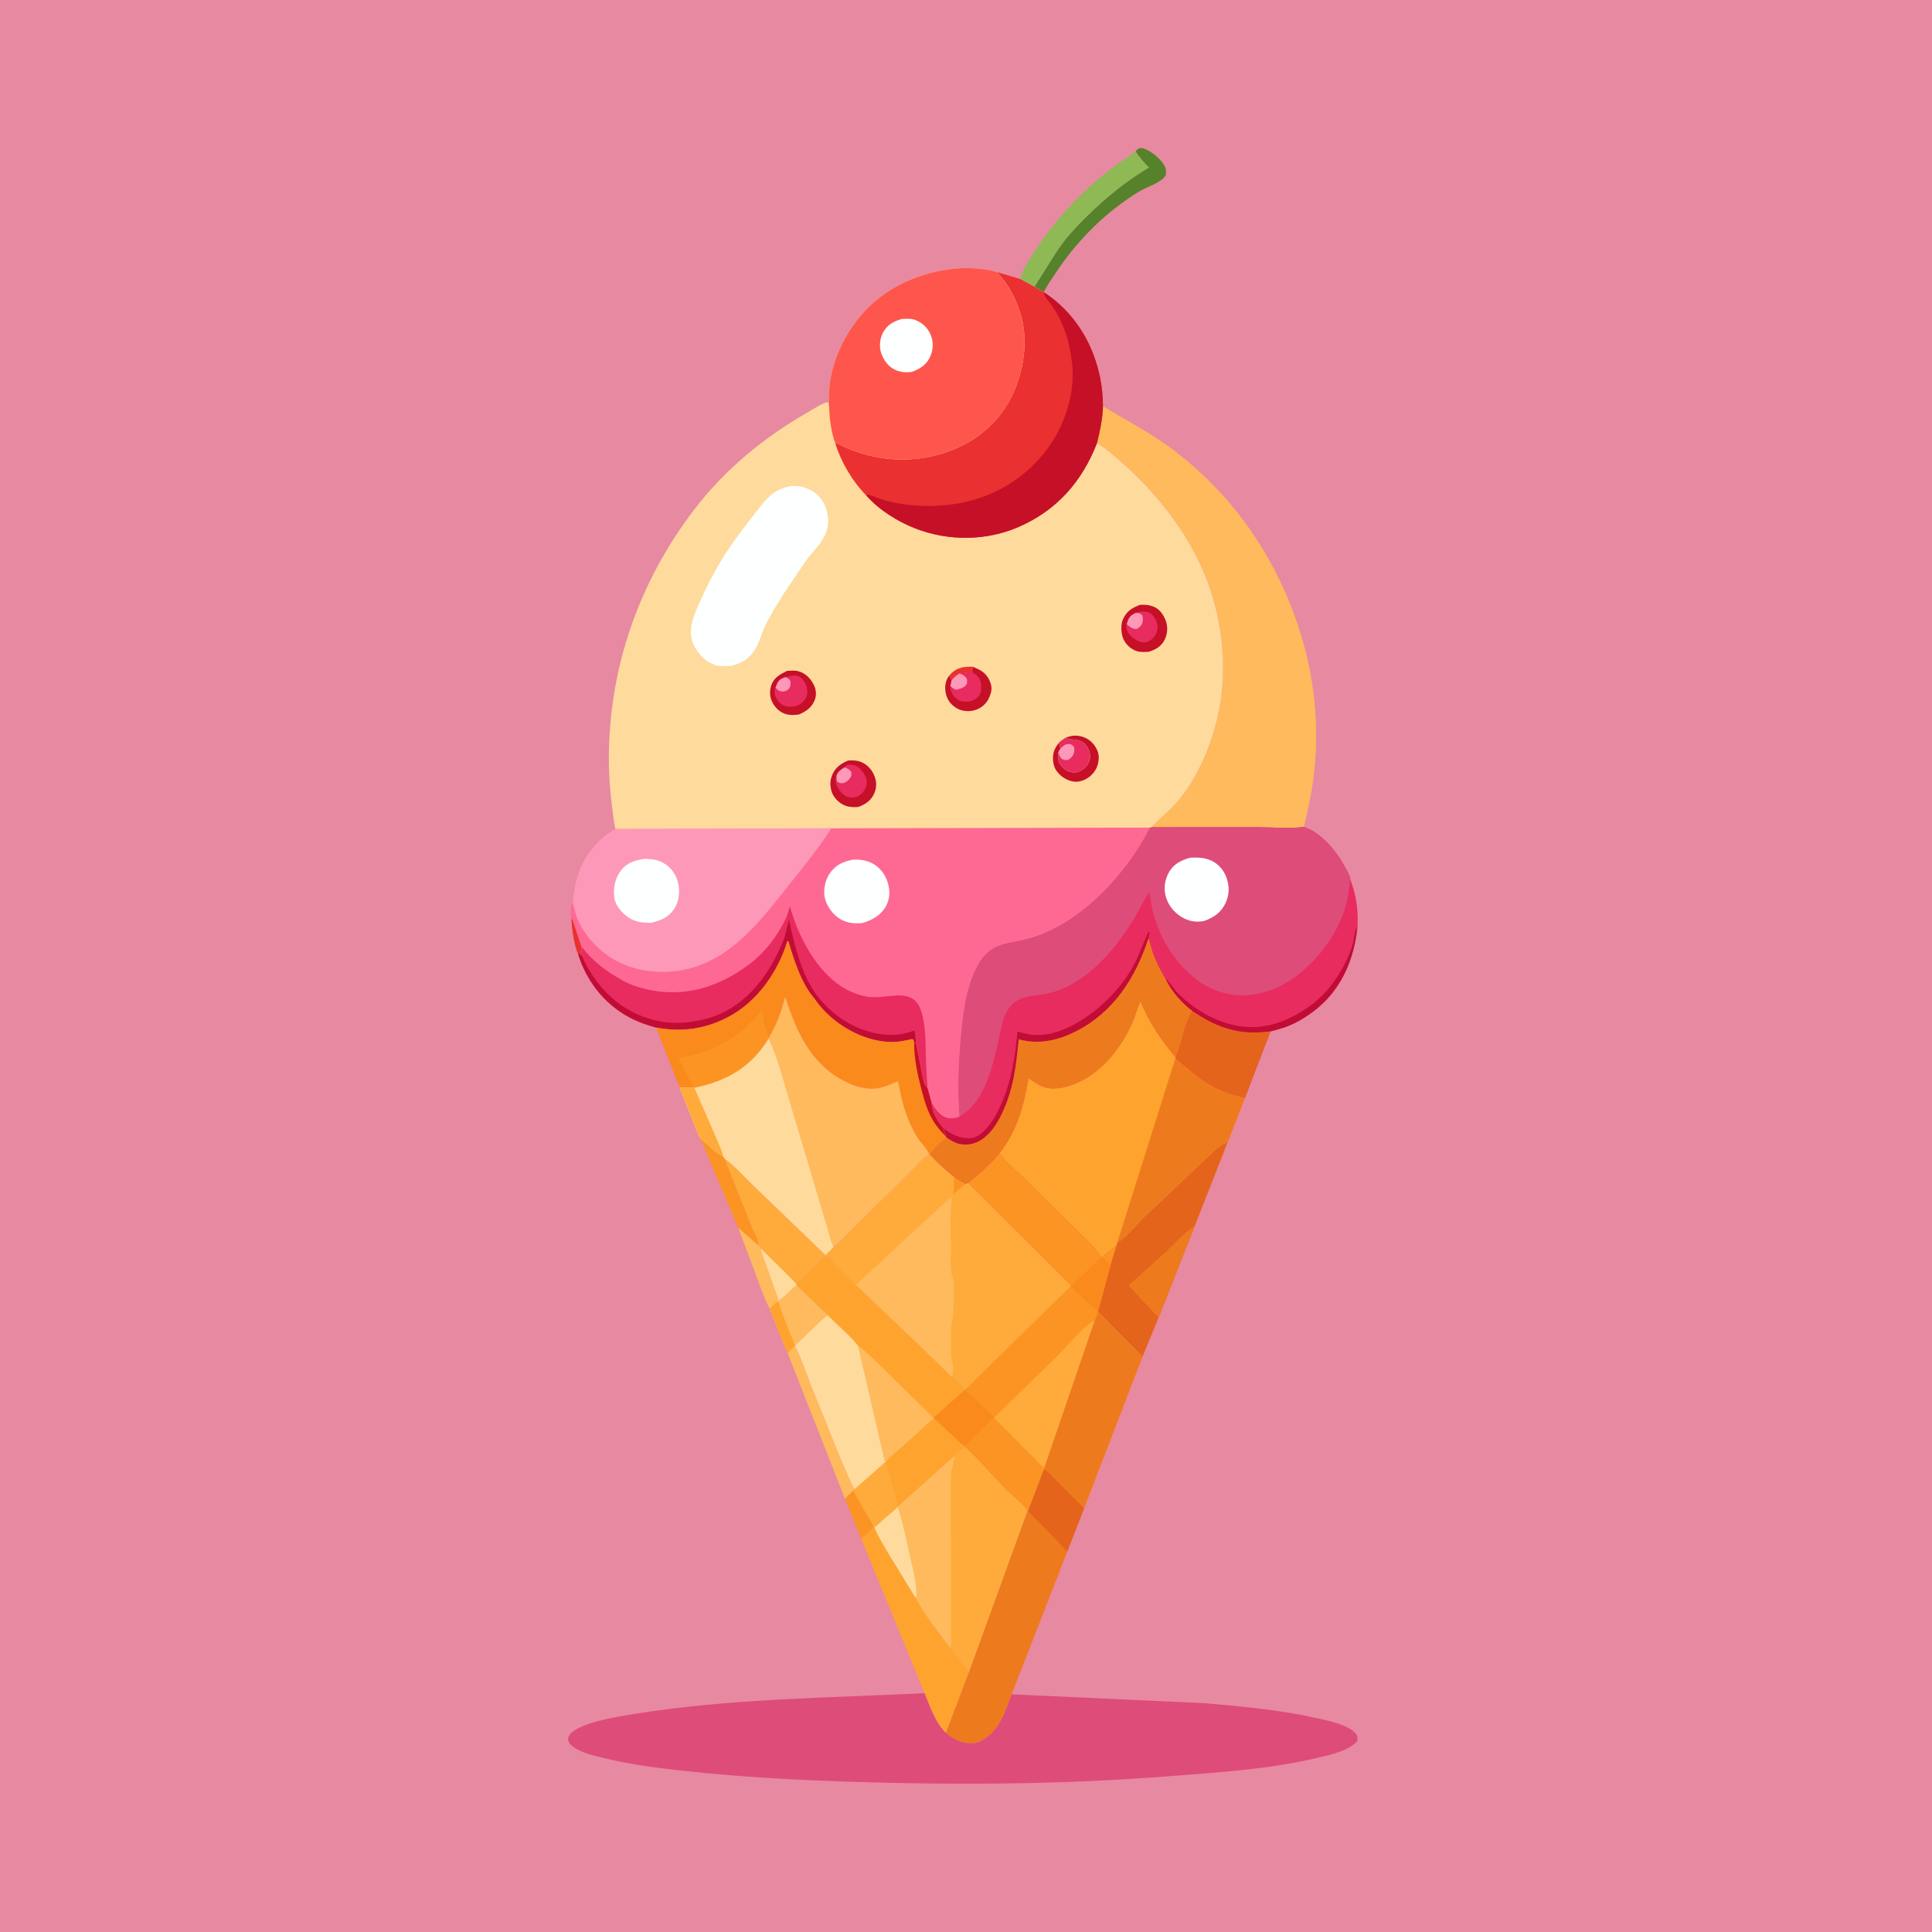
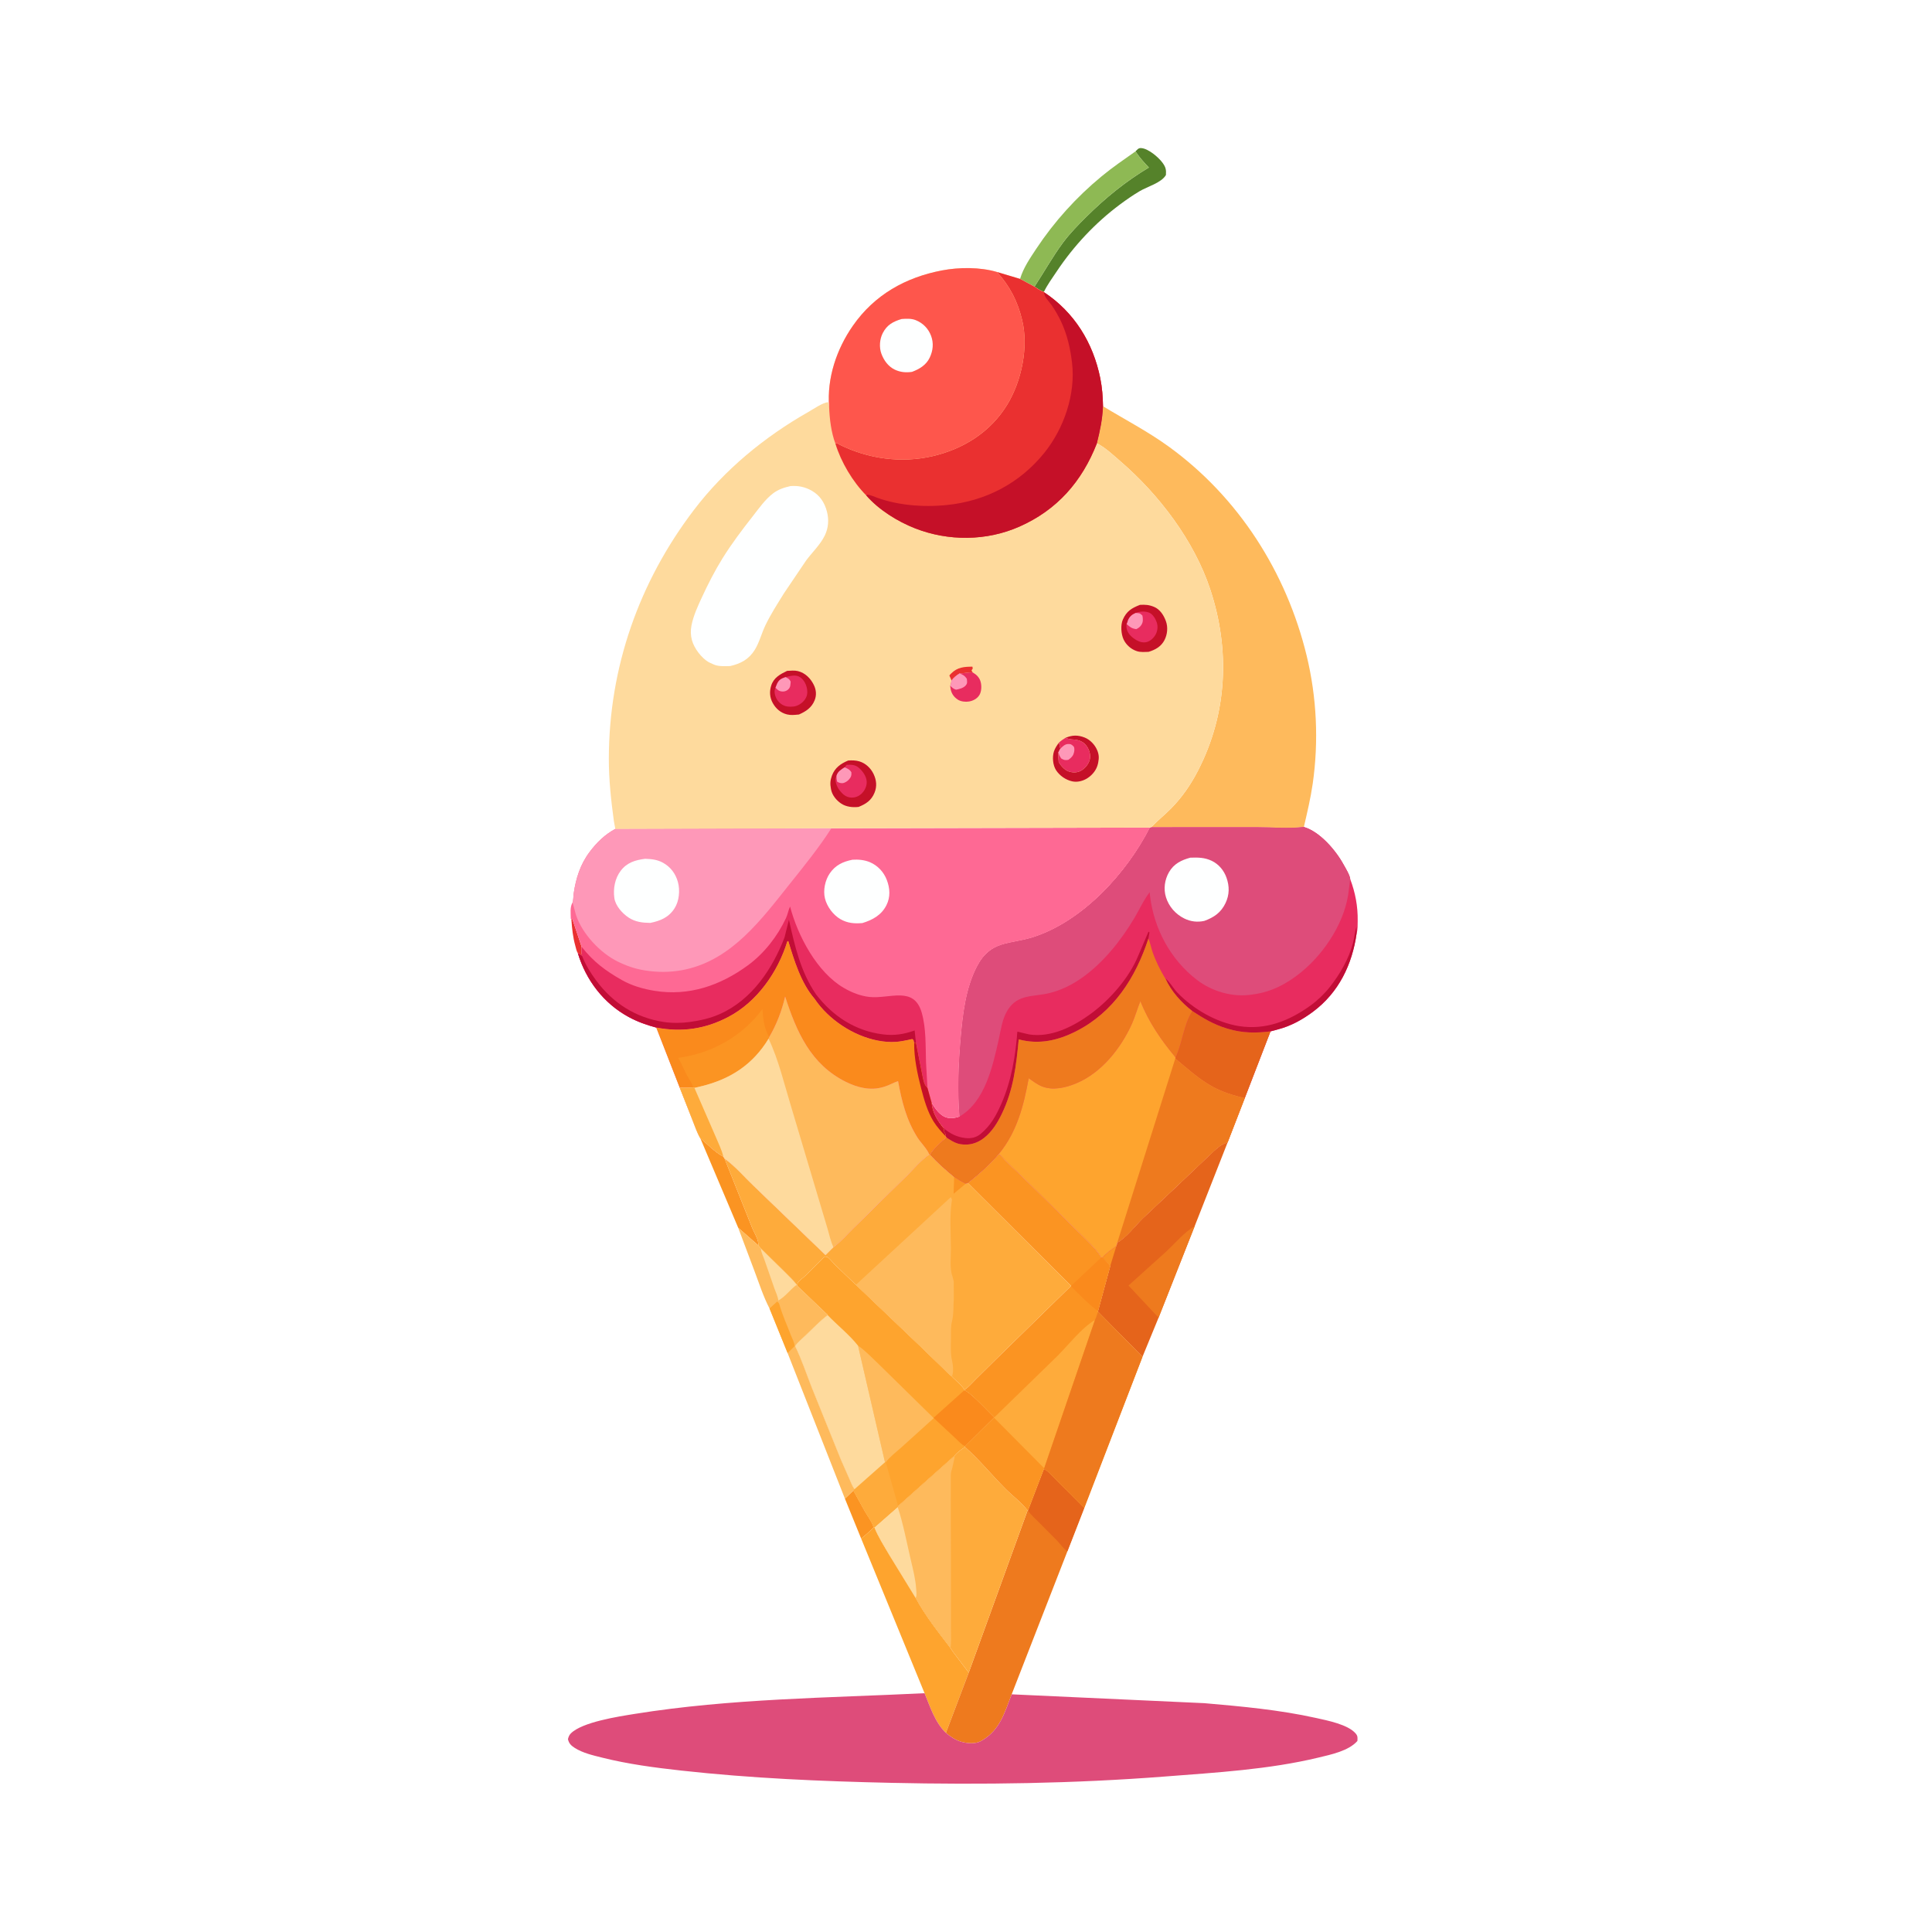
<svg xmlns="http://www.w3.org/2000/svg" version="1.1" style="display: block;" viewBox="0 0 2048 2048" width="1024" height="1024">
-   <path transform="translate(0,0)" fill="rgb(231,137,161)" d="M -0 -0 L 2048 0 L 2048 2048 L -0 2048 L -0 -0 z" />
  <path transform="translate(0,0)" fill="rgb(234,48,48)" d="M 605.704 974.793 L 606.666 974 L 616.547 1003.67 C 616.365 1007.1 616.306 1009.99 617.057 1013.36 C 615.562 1012.04 614.353 1011.18 612.531 1010.37 C 611.184 1008.47 610.516 1004.96 609.873 1002.66 C 607.32 993.541 606.327 984.208 605.704 974.793 z" />
  <path transform="translate(0,0)" fill="rgb(251,148,34)" d="M 904.616 1579.93 L 916.462 1601.45 C 919.726 1607.1 924.146 1612.77 926.125 1619.01 C 922.079 1623.45 917.498 1627.17 912.887 1631 L 895.65 1588.66 L 904.616 1579.93 z" />
  <path transform="translate(0,0)" fill="rgb(251,148,34)" d="M 742.273 1206.4 C 749.806 1212.74 758.043 1221.54 766.766 1226.03 L 768.087 1228.19 L 797.184 1301.23 C 799.251 1306.48 804.673 1314.58 803.786 1320.11 L 782.503 1301.44 L 742.273 1206.4 z" />
  <path transform="translate(0,0)" fill="rgb(85,130,42)" d="M 1203.7 160.443 C 1205.68 158.55 1206.64 156.793 1209.65 156.974 C 1217.3 157.436 1228.08 166.745 1232.29 172.478 C 1235.68 177.091 1236.34 179.777 1235.94 185.5 C 1231.24 193.778 1216.27 197.795 1208.18 202.598 C 1200.98 206.875 1194.02 211.695 1187.3 216.689 C 1161.16 236.101 1138.17 260.693 1120.14 287.744 C 1115.5 294.707 1110.28 301.766 1106.64 309.305 C 1103.22 308.62 1099.56 305.703 1096.59 303.879 C 1106.77 288.449 1115.61 272.386 1126.63 257.477 C 1134.18 247.268 1143 238.313 1151.99 229.396 C 1171.84 209.715 1193.79 191.913 1217.81 177.587 C 1212.97 172.46 1208.26 167.394 1204.38 161.485 L 1203.7 160.443 z" />
  <path transform="translate(0,0)" fill="rgb(142,185,84)" d="M 1081.33 295.635 C 1084.68 284.169 1091.97 273.546 1098.5 263.691 C 1117.7 234.71 1141.05 208.943 1167.88 186.8 C 1179.3 177.38 1191.62 168.971 1203.7 160.443 L 1204.38 161.485 C 1208.26 167.394 1212.97 172.46 1217.81 177.587 C 1193.79 191.913 1171.84 209.715 1151.99 229.396 C 1143 238.313 1134.18 247.268 1126.63 257.477 C 1115.61 272.386 1106.77 288.449 1096.59 303.879 L 1081.33 295.635 z" />
  <path transform="translate(0,0)" fill="rgb(254,186,92)" d="M 782.503 1301.44 L 803.786 1320.11 L 806.618 1323.43 L 832.338 1348.71 C 836.371 1352.92 841.19 1357.2 844.63 1361.87 L 845.064 1362.95 L 875.701 1392.26 C 876.277 1392.85 877.321 1393.26 877.382 1394.08 C 868.973 1400.48 861.422 1408.42 853.796 1415.74 C 850.313 1419.09 845.416 1422.9 842.885 1426.96 C 849.72 1440.86 854.808 1456.33 860.498 1470.79 L 891.528 1547.59 L 900.381 1567.67 C 901.991 1571.25 903.434 1575.52 905.844 1578.62 L 904.616 1579.93 L 895.65 1588.66 L 834.888 1434.27 L 815.74 1387.07 C 809.164 1374.46 804.708 1360.46 799.7 1347.16 L 782.503 1301.44 z" />
  <path transform="translate(0,0)" fill="rgb(254,164,46)" d="M 823.837 1379.64 C 824.903 1380.63 825.713 1381.02 826.107 1382.46 C 829.17 1393.61 834.267 1404.61 838.394 1415.43 C 839.766 1419.03 842.23 1423.17 842.334 1427.01 L 834.888 1434.27 L 815.74 1387.07 L 823.837 1379.64 z" />
  <path transform="translate(0,0)" fill="rgb(254,218,157)" d="M 806.618 1323.43 L 832.338 1348.71 C 836.371 1352.92 841.19 1357.2 844.63 1361.87 C 837.631 1366.89 832.633 1374.48 825.054 1378.6 C 824.723 1374.76 822.139 1369.29 820.844 1365.62 L 810.437 1335.74 C 809.084 1331.74 806.805 1327.67 806.618 1323.43 z" />
  <path transform="translate(0,0)" fill="rgb(254,164,46)" d="M 926.125 1619.01 L 926.917 1619.01 C 930.958 1629.17 937.19 1638.83 942.711 1648.26 L 970.604 1693.71 C 980.53 1712.43 994.751 1730.14 1007.57 1747.01 L 1010.18 1750.97 L 1026.91 1773.05 L 1002.69 1836.96 C 991.099 1825.65 986.098 1809.51 980.072 1794.87 L 912.887 1631 C 917.498 1627.17 922.079 1623.45 926.125 1619.01 z" />
  <path transform="translate(0,0)" fill="rgb(229,100,27)" d="M 1184.4 1317.12 C 1193.88 1311.99 1203.41 1299.35 1211.26 1291.59 L 1246.33 1258.58 L 1282.2 1224.47 C 1287.59 1219.58 1293.98 1212.44 1301.29 1211.1 L 1266.4 1299.83 L 1228.14 1396.78 L 1211.08 1438.29 L 1163.93 1390.53 L 1163.93 1389.8 L 1176.98 1341.76 L 1168.79 1332.98 C 1172.34 1328.36 1178.76 1324.28 1183.43 1320.76 L 1184.4 1317.12 z" />
  <path transform="translate(0,0)" fill="rgb(251,148,34)" d="M 1168.79 1332.98 C 1172.34 1328.36 1178.76 1324.28 1183.43 1320.76 L 1176.98 1341.76 L 1168.79 1332.98 z" />
  <path transform="translate(0,0)" fill="rgb(238,122,30)" d="M 1228.14 1396.78 L 1196.26 1362.72 L 1236.75 1326.23 C 1245.65 1317.82 1255.84 1305.75 1266.4 1299.83 L 1228.14 1396.78 z" />
  <path transform="translate(0,0)" fill="rgb(238,122,30)" d="M 1106.6 1557.3 C 1111.47 1559.45 1115.76 1564.91 1119.53 1568.63 L 1149.34 1598.53 L 1131.52 1644.35 L 1072.42 1796.05 C 1064.99 1815.35 1059.99 1833.94 1041 1844.94 L 1039.95 1845.57 C 1033.95 1849 1025.04 1848.14 1018.67 1846.25 C 1012.62 1844.46 1007.52 1840.88 1002.69 1836.96 L 1026.91 1773.05 L 1089.28 1601.14 L 1089.76 1601.27 L 1106.6 1557.3 z" />
  <path transform="translate(0,0)" fill="rgb(229,100,27)" d="M 1106.6 1557.3 C 1111.47 1559.45 1115.76 1564.91 1119.53 1568.63 L 1149.34 1598.53 L 1131.52 1644.35 C 1127.46 1642.06 1123.86 1636.53 1120.52 1633.12 L 1101.01 1613.48 C 1097.22 1609.67 1092.6 1605.82 1089.76 1601.27 L 1106.6 1557.3 z" />
  <path transform="translate(0,0)" fill="rgb(254,171,59)" d="M 1022.97 1533.95 C 1038.31 1547.52 1051.39 1563.67 1065.83 1578.18 C 1073.14 1585.54 1083.13 1592.86 1089.28 1601.14 L 1026.91 1773.05 L 1010.18 1750.97 L 1007.57 1747.01 C 994.751 1730.14 980.53 1712.43 970.604 1693.71 L 942.711 1648.26 C 937.19 1638.83 930.958 1629.17 926.917 1619.01 L 951.563 1597.38 L 952.049 1596.47 L 1011.8 1543.16 C 1014.64 1539.57 1019.09 1536.37 1022.97 1533.95 z" />
  <path transform="translate(0,0)" fill="rgb(254,186,92)" d="M 1011.8 1543.16 L 1011.86 1545.37 C 1010.65 1549.88 1010.06 1554.59 1008.62 1558.99 C 1007.6 1562.1 1007.95 1566.1 1007.9 1569.36 L 1007.87 1593.63 L 1008.1 1698.9 L 1008.12 1729.28 C 1008.12 1735.13 1008.52 1741.24 1007.57 1747.01 C 994.751 1730.14 980.53 1712.43 970.604 1693.71 L 942.711 1648.26 C 937.19 1638.83 930.958 1629.17 926.917 1619.01 L 951.563 1597.38 L 952.049 1596.47 L 1011.8 1543.16 z" />
  <path transform="translate(0,0)" fill="rgb(254,218,157)" d="M 951.563 1597.38 C 957.554 1615.53 961.127 1635.02 965.5 1653.65 C 967.901 1663.88 970.446 1673.76 971.177 1684.31 C 971.349 1686.78 971.92 1690.74 971 1693.01 L 970.604 1693.71 L 942.711 1648.26 C 937.19 1638.83 930.958 1629.17 926.917 1619.01 L 951.563 1597.38 z" />
  <path transform="translate(0,0)" fill="rgb(254,164,46)" d="M 874.186 1332.09 C 875.106 1332.23 876.107 1332.12 876.946 1332.53 C 879.103 1333.56 883.102 1338.73 885.092 1340.7 L 907.299 1361.95 L 974.657 1426.23 L 998.923 1449.7 C 1002.09 1452.69 1005.46 1456.59 1008.99 1459.08 L 1010.33 1460.49 C 1014.13 1464.27 1019.71 1468.74 1022.41 1473.27 L 1022.07 1473.83 C 1028.35 1475.41 1047.74 1496.72 1053.82 1502.45 L 1022.97 1533.05 L 1022.97 1533.95 C 1019.09 1536.37 1014.64 1539.57 1011.8 1543.16 L 952.049 1596.47 L 951.563 1597.38 L 926.917 1619.01 L 926.125 1619.01 C 924.146 1612.77 919.726 1607.1 916.462 1601.45 L 904.616 1579.93 L 905.844 1578.62 C 903.434 1575.52 901.991 1571.25 900.381 1567.67 L 891.528 1547.59 L 860.498 1470.79 C 854.808 1456.33 849.72 1440.86 842.885 1426.96 C 845.416 1422.9 850.313 1419.09 853.796 1415.74 C 861.422 1408.42 868.973 1400.48 877.382 1394.08 C 877.321 1393.26 876.277 1392.85 875.701 1392.26 L 845.064 1362.95 C 845.213 1362.28 845.433 1360.24 845.748 1359.76 C 847.316 1357.34 851.456 1354.48 853.658 1352.37 L 874.186 1332.09 z" />
  <path transform="translate(0,0)" fill="rgb(254,171,59)" d="M 938.135 1550.05 L 938.958 1550.05 L 952.049 1596.47 L 951.563 1597.38 L 926.917 1619.01 L 926.125 1619.01 C 924.146 1612.77 919.726 1607.1 916.462 1601.45 L 904.616 1579.93 L 905.844 1578.62 L 938.135 1550.05 z" />
  <path transform="translate(0,0)" fill="rgb(250,138,28)" d="M 1022.07 1473.83 C 1028.35 1475.41 1047.74 1496.72 1053.82 1502.45 L 1022.97 1533.05 C 1019.04 1531.24 1015.33 1526.89 1012.08 1523.92 L 989.575 1502.99 L 1022.07 1473.83 z" />
  <path transform="translate(0,0)" fill="rgb(254,186,92)" d="M 909.541 1426.46 C 917.895 1432.18 925.13 1440.11 932.504 1447.05 L 989.812 1503.31 L 955.276 1534.49 C 950.147 1539.15 943.027 1544.45 938.958 1550.05 L 938.135 1550.05 L 909.541 1426.46 z" />
  <path transform="translate(0,0)" fill="rgb(254,218,157)" d="M 842.885 1426.96 C 845.416 1422.9 850.313 1419.09 853.796 1415.74 C 861.422 1408.42 868.973 1400.48 877.382 1394.08 C 887.653 1404.83 900.463 1414.92 909.541 1426.46 L 938.135 1550.05 L 905.844 1578.62 C 903.434 1575.52 901.991 1571.25 900.381 1567.67 L 891.528 1547.59 L 860.498 1470.79 C 854.808 1456.33 849.72 1440.86 842.885 1426.96 z" />
  <path transform="translate(0,0)" fill="rgb(251,148,34)" d="M 1025.93 1254 C 1037.82 1244.58 1049.32 1234.45 1059.13 1222.82 C 1067.77 1232.95 1078.25 1242.08 1087.79 1251.39 L 1142.48 1305.26 C 1150.41 1313.28 1161.91 1323.31 1167.42 1332.95 L 1168.79 1332.98 L 1176.98 1341.76 L 1163.93 1389.8 L 1163.93 1390.53 L 1211.08 1438.29 L 1149.34 1598.53 L 1119.53 1568.63 C 1115.76 1564.91 1111.47 1559.45 1106.6 1557.3 L 1089.76 1601.27 L 1089.28 1601.14 C 1083.13 1592.86 1073.14 1585.54 1065.83 1578.18 C 1051.39 1563.67 1038.31 1547.52 1022.97 1533.95 L 1022.97 1533.05 L 1053.82 1502.45 C 1047.74 1496.72 1028.35 1475.41 1022.07 1473.83 L 1022.41 1473.27 C 1026.82 1470.31 1030.58 1465.81 1034.38 1462.06 L 1055.4 1441.28 L 1135.39 1363.09 L 1025.93 1254 z" />
  <path transform="translate(0,0)" fill="rgb(250,138,28)" d="M 1167.42 1332.95 L 1168.79 1332.98 L 1176.98 1341.76 L 1163.93 1389.8 C 1153.53 1382.39 1144.28 1372.21 1135.12 1363.32 L 1167.42 1332.95 z" />
  <path transform="translate(0,0)" fill="rgb(254,171,59)" d="M 1160.73 1399.11 L 1106.88 1556.41 L 1053.69 1502.8 L 1121 1437.3 C 1133.34 1424.86 1145.89 1408.33 1160.73 1399.11 z" />
  <path transform="translate(0,0)" fill="rgb(238,122,30)" d="M 1163.93 1390.53 L 1211.08 1438.29 L 1149.34 1598.53 L 1119.53 1568.63 C 1115.76 1564.91 1111.47 1559.45 1106.6 1557.3 L 1106.88 1556.41 L 1160.73 1399.11 C 1162.08 1396.68 1162.95 1393.18 1163.93 1390.53 z" />
  <path transform="translate(0,0)" fill="rgb(254,171,59)" d="M 883.412 1322.15 C 891.095 1316.46 898.226 1308.05 905.201 1301.34 L 961.25 1246.26 C 968.704 1238.86 976.456 1229.65 984.989 1223.64 L 985.878 1223.8 C 993.731 1232.52 1002.42 1240.12 1011.44 1247.6 C 1015.49 1250.12 1019.45 1252.75 1023.82 1254.68 L 1025.93 1254 L 1135.39 1363.09 L 1055.4 1441.28 L 1034.38 1462.06 C 1030.58 1465.81 1026.82 1470.31 1022.41 1473.27 C 1019.71 1468.74 1014.13 1464.27 1010.33 1460.49 L 1008.99 1459.08 C 1005.46 1456.59 1002.09 1452.69 998.923 1449.7 L 974.657 1426.23 L 907.299 1361.95 L 885.092 1340.7 C 883.102 1338.73 879.103 1333.56 876.946 1332.53 C 876.107 1332.12 875.106 1332.23 874.186 1332.09 L 853.658 1352.37 C 851.456 1354.48 847.316 1357.34 845.748 1359.76 C 845.433 1360.24 845.213 1362.28 845.064 1362.95 L 844.63 1361.87 C 841.19 1357.2 836.371 1352.92 832.338 1348.71 L 806.618 1323.43 L 803.786 1320.11 C 804.673 1314.58 799.251 1306.48 797.184 1301.23 L 768.087 1228.19 C 779.245 1236.11 788.874 1247.53 798.811 1257 L 875.086 1330.41 L 883.412 1322.15 z" />
  <path transform="translate(0,0)" fill="rgb(251,148,34)" d="M 1011.44 1247.6 C 1015.49 1250.12 1019.45 1252.75 1023.82 1254.68 L 1010.86 1265.45 L 1011.44 1247.6 z" />
  <path transform="translate(0,0)" fill="rgb(254,186,92)" d="M 1007.91 1268.99 C 1008.82 1270.78 1009.26 1270.94 1008.94 1272.99 C 1006.43 1289.21 1007.97 1307.29 1008.02 1323.74 C 1008.05 1332.46 1006.53 1344.91 1009.65 1353 L 1010.99 1358.25 L 1011.08 1376.35 C 1010.48 1384.56 1011.13 1392.99 1009.09 1401 C 1007.71 1406.41 1008.12 1412.33 1008.06 1417.89 C 1007.98 1426.21 1007.4 1434.86 1009.33 1442.95 C 1010.28 1446.93 1011.03 1455.6 1008.99 1459.08 C 1005.46 1456.59 1002.09 1452.69 998.923 1449.7 L 974.657 1426.23 L 907.299 1361.95 L 1007.91 1268.99 z" />
  <path transform="translate(0,0)" fill="rgb(254,186,92)" d="M 1169.22 430.624 C 1192.64 444.895 1216.6 457.233 1238.9 473.389 C 1312.85 526.992 1363.63 606.544 1385.1 695 C 1395.81 739.164 1397.99 785.699 1391.55 830.68 C 1389.33 846.143 1385.66 861.442 1382.15 876.651 C 1366.3 878.576 1348.24 876.897 1332.14 876.915 L 1220.23 876.964 C 1226.94 869.938 1234.67 863.821 1241.5 856.875 C 1253.19 844.995 1262.42 831.507 1270.03 816.708 C 1301.05 756.374 1304.08 689.026 1282.97 625 C 1265.88 573.169 1228.54 524.166 1187.45 488.799 C 1179.72 482.146 1171.91 474.601 1162.74 469.96 C 1166.06 456.652 1168.7 444.434 1169.22 430.624 z" />
  <path transform="translate(0,0)" fill="rgb(222,76,122)" d="M 1072.42 1796.05 L 1276.82 1805.44 C 1316.35 1808.88 1356.27 1812.5 1395.07 1821.12 C 1406.98 1823.77 1428.86 1828.01 1437.01 1837.5 C 1439.44 1840.32 1439.07 1842.08 1438.9 1845.5 C 1429.64 1856.06 1410.92 1859.9 1397.64 1863.1 C 1344.93 1875.8 1288.96 1878.97 1235 1883.17 C 1138.46 1890.67 1041.4 1892.01 944.622 1889.88 C 870.243 1888.25 796.333 1885.07 722.343 1876.9 C 694.155 1873.78 666.096 1870.1 638.541 1863.22 C 628.739 1860.77 617.72 1858.3 609.125 1852.77 C 605.384 1850.36 602.969 1848.01 602.051 1843.5 C 602.686 1841.16 603.267 1839.38 605.029 1837.58 C 616.93 1825.41 655.847 1819.53 673 1816.78 C 774.87 1800.44 877.367 1799.91 980.072 1794.87 C 986.098 1809.51 991.099 1825.65 1002.69 1836.96 C 1007.52 1840.88 1012.62 1844.46 1018.67 1846.25 C 1025.04 1848.14 1033.95 1849 1039.95 1845.57 L 1041 1844.94 C 1059.99 1833.94 1064.99 1815.35 1072.42 1796.05 z" />
  <path transform="translate(0,0)" fill="rgb(232,44,95)" d="M 1382.15 876.651 C 1398.91 881.517 1415.72 901.04 1423.97 916 C 1426.06 919.784 1431.03 927.796 1431.3 931.938 C 1436.7 946.218 1439.45 960.779 1439.21 976.09 C 1439.14 980.426 1439.38 985.304 1438.07 989.456 C 1433.41 1022.36 1419.18 1052.03 1392 1072.36 C 1380.79 1080.75 1368.59 1087.52 1355 1091.1 L 1346.82 1093.31 L 1319.5 1164.09 L 1301.29 1211.1 C 1293.98 1212.44 1287.59 1219.58 1282.2 1224.47 L 1246.33 1258.58 L 1211.26 1291.59 C 1203.41 1299.35 1193.88 1311.99 1184.4 1317.12 L 1183.43 1320.76 C 1178.76 1324.28 1172.34 1328.36 1168.79 1332.98 L 1167.42 1332.95 C 1161.91 1323.31 1150.41 1313.28 1142.48 1305.26 L 1087.79 1251.39 C 1078.25 1242.08 1067.77 1232.95 1059.13 1222.82 C 1049.32 1234.45 1037.82 1244.58 1025.93 1254 L 1023.82 1254.68 C 1019.45 1252.75 1015.49 1250.12 1011.44 1247.6 C 1002.42 1240.12 993.731 1232.52 985.878 1223.8 C 988.931 1218.35 998.092 1209.62 1003.13 1205.78 L 1002.51 1204.62 C 1002.44 1203.07 1002.35 1202.4 1001.51 1201.03 L 1000.81 1200 C 1000.97 1198.24 1000.52 1197.28 999.964 1195.63 C 993.683 1188.03 988.031 1178.84 987.528 1168.81 C 991.345 1175.29 996.928 1183.51 1005 1184.97 C 1009.07 1185.71 1013.23 1184.93 1017.07 1183.58 C 1014.93 1156.5 1015.91 1128.63 1018.26 1101.58 C 1020.51 1075.76 1023.53 1047.8 1035.67 1024.5 C 1050.37 996.302 1070.18 1001.6 1095.83 993.254 C 1148.14 976.229 1194.62 925.33 1218.95 877.278 L 1220.23 876.964 L 1332.14 876.915 C 1348.24 876.897 1366.3 878.576 1382.15 876.651 z" />
  <path transform="translate(0,0)" fill="rgb(193,13,54)" d="M 1235.29 1037.12 C 1239.96 1040.61 1243.69 1047.67 1247.9 1052.05 C 1264.77 1069.61 1289.38 1083.96 1313.5 1087.73 C 1341.53 1092.1 1366.47 1082.26 1389 1066.05 C 1396.48 1060.66 1403.88 1053.62 1409.58 1046.38 C 1420.52 1032.49 1429.87 1016.45 1434.34 999.211 C 1435.73 993.852 1436.11 987.614 1437.93 982.5 L 1438.07 989.456 C 1433.41 1022.36 1419.18 1052.03 1392 1072.36 C 1380.79 1080.75 1368.59 1087.52 1355 1091.1 L 1346.82 1093.31 C 1331.12 1095.24 1316.89 1095.18 1301.61 1090.57 L 1300 1090.07 C 1286.77 1086.09 1275.44 1079.4 1263.97 1071.84 C 1251.96 1062.41 1241.7 1051.12 1235.29 1037.12 z" />
  <path transform="translate(0,0)" fill="rgb(193,13,54)" d="M 999.964 1195.63 C 1006.76 1201.55 1014.26 1205.39 1023.3 1206.37 C 1029.32 1207.02 1034.79 1205.91 1039.48 1202.02 C 1050.12 1193.21 1055.89 1182.66 1061.35 1170.29 C 1071.99 1146.2 1076.47 1119.68 1078.44 1093.59 L 1090.83 1096.52 C 1114.06 1100.25 1137.84 1088.15 1156 1074.87 C 1176.51 1059.87 1197.13 1036.49 1206.74 1012.7 L 1217.5 987.51 L 1218.47 988.5 L 1217.34 994.949 C 1203.94 1036.14 1180.61 1072.89 1140.9 1093.09 C 1121.36 1103.03 1101.42 1107.52 1079.88 1101.8 C 1077.2 1129.78 1074.38 1155.09 1061.96 1180.75 C 1057.38 1190.2 1051.71 1199.46 1043.37 1206.07 C 1036.04 1211.88 1027.5 1214.46 1018.19 1212.9 C 1013.38 1212.09 1009.88 1210.1 1005.83 1207.5 L 1004.15 1206.44 L 1003.13 1205.78 L 1002.51 1204.62 C 1002.44 1203.07 1002.35 1202.4 1001.51 1201.03 L 1000.81 1200 C 1000.97 1198.24 1000.52 1197.28 999.964 1195.63 z" />
  <path transform="translate(0,0)" fill="rgb(229,100,27)" d="M 1263.97 1071.84 C 1275.44 1079.4 1286.77 1086.09 1300 1090.07 L 1301.61 1090.57 C 1316.89 1095.18 1331.12 1095.24 1346.82 1093.31 L 1319.5 1164.09 C 1307.47 1161.24 1295.32 1157.52 1284.49 1151.41 C 1270.5 1143.51 1258.14 1132.36 1245.86 1122.07 L 1246.22 1120.99 C 1253.43 1105.68 1254.76 1086.07 1263.97 1071.84 z" />
  <path transform="translate(0,0)" fill="rgb(238,122,30)" d="M 1217.34 994.949 C 1219.34 999.546 1220.11 1004.39 1221.74 1009.1 C 1225.12 1018.86 1229.84 1028.21 1235.11 1037.07 L 1235.29 1037.12 C 1241.7 1051.12 1251.96 1062.41 1263.97 1071.84 C 1254.76 1086.07 1253.43 1105.68 1246.22 1120.99 C 1230.77 1102.53 1217.87 1083.7 1208.81 1061.23 C 1205.61 1069.11 1203.38 1077.43 1199.91 1085.18 C 1188.29 1111.08 1167.65 1137.24 1140.82 1148.38 C 1129.55 1153.06 1115.9 1156.28 1104.16 1151.45 C 1099.26 1149.44 1094.8 1145.92 1090.45 1142.93 C 1085.17 1171.75 1078.18 1199.57 1059.13 1222.82 C 1049.32 1234.45 1037.82 1244.58 1025.93 1254 L 1023.82 1254.68 C 1019.45 1252.75 1015.49 1250.12 1011.44 1247.6 C 1002.42 1240.12 993.731 1232.52 985.878 1223.8 C 988.931 1218.35 998.092 1209.62 1003.13 1205.78 L 1004.15 1206.44 L 1005.83 1207.5 C 1009.88 1210.1 1013.38 1212.09 1018.19 1212.9 C 1027.5 1214.46 1036.04 1211.88 1043.37 1206.07 C 1051.71 1199.46 1057.38 1190.2 1061.96 1180.75 C 1074.38 1155.09 1077.2 1129.78 1079.88 1101.8 C 1101.42 1107.52 1121.36 1103.03 1140.9 1093.09 C 1180.61 1072.89 1203.94 1036.14 1217.34 994.949 z" />
  <path transform="translate(0,0)" fill="rgb(254,164,46)" d="M 1059.13 1222.82 C 1078.18 1199.57 1085.17 1171.75 1090.45 1142.93 C 1094.8 1145.92 1099.26 1149.44 1104.16 1151.45 C 1115.9 1156.28 1129.55 1153.06 1140.82 1148.38 C 1167.65 1137.24 1188.29 1111.08 1199.91 1085.18 C 1203.38 1077.43 1205.61 1069.11 1208.81 1061.23 C 1217.87 1083.7 1230.77 1102.53 1246.22 1120.99 L 1245.86 1122.07 C 1258.14 1132.36 1270.5 1143.51 1284.49 1151.41 C 1295.32 1157.52 1307.47 1161.24 1319.5 1164.09 L 1301.29 1211.1 C 1293.98 1212.44 1287.59 1219.58 1282.2 1224.47 L 1246.33 1258.58 L 1211.26 1291.59 C 1203.41 1299.35 1193.88 1311.99 1184.4 1317.12 L 1183.43 1320.76 C 1178.76 1324.28 1172.34 1328.36 1168.79 1332.98 L 1167.42 1332.95 C 1161.91 1323.31 1150.41 1313.28 1142.48 1305.26 L 1087.79 1251.39 C 1078.25 1242.08 1067.77 1232.95 1059.13 1222.82 z" />
-   <path transform="translate(0,0)" fill="rgb(238,122,30)" d="M 1245.86 1122.07 C 1258.14 1132.36 1270.5 1143.51 1284.49 1151.41 C 1295.32 1157.52 1307.47 1161.24 1319.5 1164.09 L 1301.29 1211.1 C 1293.98 1212.44 1287.59 1219.58 1282.2 1224.47 L 1246.33 1258.58 L 1211.26 1291.59 C 1203.41 1299.35 1193.88 1311.99 1184.4 1317.12 L 1245.86 1122.07 z" />
+   <path transform="translate(0,0)" fill="rgb(238,122,30)" d="M 1245.86 1122.07 C 1258.14 1132.36 1270.5 1143.51 1284.49 1151.41 C 1295.32 1157.52 1307.47 1161.24 1319.5 1164.09 L 1301.29 1211.1 C 1293.98 1212.44 1287.59 1219.58 1282.2 1224.47 L 1211.26 1291.59 C 1203.41 1299.35 1193.88 1311.99 1184.4 1317.12 L 1245.86 1122.07 z" />
  <path transform="translate(0,0)" fill="rgb(222,76,122)" d="M 1382.15 876.651 C 1398.91 881.517 1415.72 901.04 1423.97 916 C 1426.06 919.784 1431.03 927.796 1431.3 931.938 L 1429.85 942.819 C 1426.71 975.911 1404.72 1009.78 1379.42 1030.46 C 1364.07 1043 1347.79 1051.54 1328 1054.17 L 1326.11 1054.45 C 1306.18 1057.18 1284.92 1051 1268.96 1038.84 C 1240.71 1017.3 1222.97 984.043 1219 948.948 L 1218.73 945.793 C 1212.29 954.05 1207.86 964.131 1202.5 973.133 C 1188.32 996.945 1169.76 1020.35 1147 1036.46 C 1136.41 1043.95 1125.37 1049.45 1112.77 1052.62 C 1095.42 1057 1078.88 1053.35 1068.05 1070.91 C 1062.32 1080.2 1061.03 1091.46 1058.69 1101.91 C 1052.32 1130.32 1044.13 1167.97 1017.07 1183.58 C 1014.93 1156.5 1015.91 1128.63 1018.26 1101.58 C 1020.51 1075.76 1023.53 1047.8 1035.67 1024.5 C 1050.37 996.302 1070.18 1001.6 1095.83 993.254 C 1148.14 976.229 1194.62 925.33 1218.95 877.278 L 1220.23 876.964 L 1332.14 876.915 C 1348.24 876.897 1366.3 878.576 1382.15 876.651 z" />
  <path transform="translate(0,0)" fill="rgb(254,255,255)" d="M 1261.81 909.171 C 1269.9 908.877 1277 908.921 1284.52 912.519 C 1291.9 916.049 1297.36 922.613 1300.1 930.274 C 1303.4 939.507 1303.34 948.479 1299.07 957.395 C 1294.26 967.431 1286.83 972.489 1276.66 976.179 C 1269.36 977.798 1262.12 976.974 1255.41 973.649 C 1246.16 969.067 1239.12 961.089 1236.01 951.221 C 1233.2 942.297 1234.58 932.556 1239.21 924.5 C 1244.31 915.621 1252.37 911.693 1261.81 909.171 z" />
  <path transform="translate(0,0)" fill="rgb(254,105,148)" d="M 881.294 878.01 L 1218.95 877.278 C 1194.62 925.33 1148.14 976.229 1095.83 993.254 C 1070.18 1001.6 1050.37 996.302 1035.67 1024.5 C 1023.53 1047.8 1020.51 1075.76 1018.26 1101.58 C 1015.91 1128.63 1014.93 1156.5 1017.07 1183.58 C 1013.23 1184.93 1009.07 1185.71 1005 1184.97 C 996.928 1183.51 991.345 1175.29 987.528 1168.81 C 988.031 1178.84 993.683 1188.03 999.964 1195.63 C 1000.52 1197.28 1000.97 1198.24 1000.81 1200 L 1001.51 1201.03 C 1002.35 1202.4 1002.44 1203.07 1002.51 1204.62 L 1003.13 1205.78 C 998.092 1209.62 988.931 1218.35 985.878 1223.8 L 984.989 1223.64 C 976.456 1229.65 968.704 1238.86 961.25 1246.26 L 905.201 1301.34 C 898.226 1308.05 891.095 1316.46 883.412 1322.15 L 875.086 1330.41 L 798.811 1257 C 788.874 1247.53 779.245 1236.11 768.087 1228.19 L 766.766 1226.03 C 758.043 1221.54 749.806 1212.74 742.273 1206.4 C 738.846 1200.54 736.504 1193.33 733.964 1187.03 L 720.582 1153.06 L 695.688 1089.27 C 685.377 1086.53 675.753 1083.11 666.355 1078 C 639.947 1063.63 621.138 1038.97 612.531 1010.37 C 614.353 1011.18 615.562 1012.04 617.057 1013.36 C 616.306 1009.99 616.365 1007.1 616.547 1003.67 L 606.666 974 L 605.704 974.793 L 605.052 973.862 C 605.036 967.785 603.95 961.91 606.938 956.552 C 607.783 955.105 607.793 949.425 608.072 947.5 C 610.426 931.226 615.094 916.262 625.11 903 C 632.639 893.032 641.207 884.622 652.265 878.691 L 881.294 878.01 z" />
  <path transform="translate(0,0)" fill="rgb(254,255,255)" d="M 903.64 911.349 C 909.632 910.913 916.428 911.556 922 913.906 C 930.397 917.447 936.817 924.299 940.062 932.812 C 943.454 941.708 944.015 950.925 939.629 959.609 C 934.355 970.05 924.882 975.251 914.134 978.484 C 905.754 979.201 898.323 978.649 890.84 974.312 C 883.163 969.862 876.592 960.972 874.488 952.357 C 872.393 943.778 874.615 933.093 879.569 925.843 C 885.542 917.103 893.498 913.376 903.64 911.349 z" />
  <path transform="translate(0,0)" fill="rgb(232,44,95)" d="M 616.547 1003.67 C 629.35 1019.75 641.594 1028.89 659.17 1038.88 C 669.785 1044.92 681.944 1048.4 693.91 1050.32 C 730.471 1056.21 763.639 1044.66 792.886 1023.23 C 810.019 1010.67 824.247 992.419 833.211 973.162 C 835.042 969.226 835.673 964.88 837.496 960.971 C 845.638 991.963 865.926 1030.63 894.549 1047.27 C 902.843 1052.09 912.167 1055.82 921.76 1056.83 C 943.043 1059.06 968.861 1044.81 977.055 1073.44 C 981.831 1090.12 981.058 1108.8 981.61 1126 L 983.162 1153.21 C 979.375 1149.98 979.014 1145.4 977.892 1140.73 L 970.918 1105.1 L 969.068 1105.84 L 968.454 1102.85 C 967.969 1102.38 967.646 1101.64 967 1101.44 C 966.764 1101.37 963.174 1102.29 962.624 1102.4 C 958.305 1103.31 953.972 1104.11 949.564 1104.43 C 943.283 1104.88 936.8 1104.26 930.625 1103.08 C 904.434 1098.09 878.272 1080.72 863.44 1058.65 C 849.183 1042.21 841.81 1017.97 835.619 997.5 L 834.511 998.062 C 824.581 1030.45 802.496 1062.04 772 1078.02 C 747.543 1090.83 723.003 1094.41 695.688 1089.27 C 685.377 1086.53 675.753 1083.11 666.355 1078 C 639.947 1063.63 621.138 1038.97 612.531 1010.37 C 614.353 1011.18 615.562 1012.04 617.057 1013.36 C 616.306 1009.99 616.365 1007.1 616.547 1003.67 z" />
  <path transform="translate(0,0)" fill="rgb(193,13,54)" d="M 831.653 993.639 L 836.295 975.03 C 842.572 1003.05 848.563 1029.82 864.936 1053.93 C 882.664 1077.16 906.576 1092.77 935.828 1096.48 C 948.002 1098.03 958.062 1096.37 969.55 1092.36 L 970.918 1105.1 L 969.068 1105.84 L 968.454 1102.85 C 967.969 1102.38 967.646 1101.64 967 1101.44 C 966.764 1101.37 963.174 1102.29 962.624 1102.4 C 958.305 1103.31 953.972 1104.11 949.564 1104.43 C 943.283 1104.88 936.8 1104.26 930.625 1103.08 C 904.434 1098.09 878.272 1080.72 863.44 1058.65 C 849.183 1042.21 841.81 1017.97 835.619 997.5 L 834.511 998.062 C 824.581 1030.45 802.496 1062.04 772 1078.02 C 747.543 1090.83 723.003 1094.41 695.688 1089.27 C 685.377 1086.53 675.753 1083.11 666.355 1078 C 639.947 1063.63 621.138 1038.97 612.531 1010.37 C 614.353 1011.18 615.562 1012.04 617.057 1013.36 C 620.546 1022.54 626.108 1031.48 631.945 1039.35 C 649.808 1063.42 673.781 1078.74 703.5 1083.32 C 712.381 1084.68 722.216 1084.58 731.115 1083.35 C 742.267 1081.81 752.645 1079.54 763 1074.96 C 796.905 1059.98 818.892 1027.03 831.653 993.639 z" />
  <path transform="translate(0,0)" fill="rgb(250,138,28)" d="M 834.511 998.062 L 835.619 997.5 C 841.81 1017.97 849.183 1042.21 863.44 1058.65 C 878.272 1080.72 904.434 1098.09 930.625 1103.08 C 936.8 1104.26 943.283 1104.88 949.564 1104.43 C 953.972 1104.11 958.305 1103.31 962.624 1102.4 C 963.174 1102.29 966.764 1101.37 967 1101.44 C 967.646 1101.64 967.969 1102.38 968.454 1102.85 L 969.068 1105.84 L 970.918 1105.1 L 977.892 1140.73 C 979.014 1145.4 979.375 1149.98 983.162 1153.21 L 987.528 1168.81 C 988.031 1178.84 993.683 1188.03 999.964 1195.63 C 1000.52 1197.28 1000.97 1198.24 1000.81 1200 L 1001.51 1201.03 C 1002.35 1202.4 1002.44 1203.07 1002.51 1204.62 L 1003.13 1205.78 C 998.092 1209.62 988.931 1218.35 985.878 1223.8 L 984.989 1223.64 C 982.892 1217.94 975.945 1211.21 972.53 1205.79 C 960.699 1187.02 955.964 1167.49 951.982 1146.03 C 947.052 1147.64 942.665 1150.4 937.629 1151.9 L 936.146 1152.33 C 922.653 1156.36 908.896 1152.89 896.604 1146.78 C 859.377 1128.29 844.39 1093.76 832.272 1056.39 C 828.697 1071.71 823.361 1085.67 815.451 1099.27 L 814.719 1101.04 C 798.289 1128.25 774.534 1143.83 743.832 1151.38 L 736.101 1153.2 L 734.861 1152.7 C 730.245 1153.33 725.255 1153.01 720.582 1153.06 L 695.688 1089.27 C 723.003 1094.41 747.543 1090.83 772 1078.02 C 802.496 1062.04 824.581 1030.45 834.511 998.062 z" />
  <path transform="translate(0,0)" fill="rgb(197,16,40)" d="M 969.068 1105.84 L 970.918 1105.1 L 977.892 1140.73 C 979.014 1145.4 979.375 1149.98 983.162 1153.21 L 987.528 1168.81 C 988.031 1178.84 993.683 1188.03 999.964 1195.63 C 1000.52 1197.28 1000.97 1198.24 1000.81 1200 L 1001.51 1201.03 C 1002.35 1202.4 1002.44 1203.07 1002.51 1204.62 C 997.796 1199.54 993.139 1194.58 989.5 1188.65 C 983.033 1178.12 979.543 1165.59 976.465 1153.72 C 972.503 1138.43 968.898 1121.68 969.068 1105.84 z" />
  <path transform="translate(0,0)" fill="rgb(251,148,34)" d="M 734.861 1152.7 C 733.781 1148.4 730.494 1144.11 728.394 1140.17 C 725.235 1134.25 722.719 1128.04 719.344 1122.22 L 718.86 1121.4 L 720.578 1121.15 C 755.604 1116.07 787.047 1098.14 808.239 1069.67 C 808.741 1079.16 810.047 1090.19 814.952 1098.45 L 815.451 1099.27 L 814.719 1101.04 C 798.289 1128.25 774.534 1143.83 743.832 1151.38 L 736.101 1153.2 L 734.861 1152.7 z" />
  <path transform="translate(0,0)" fill="rgb(254,152,184)" d="M 652.265 878.691 L 881.294 878.01 C 868.287 898.37 852.514 917.813 837.438 936.685 C 807.548 974.101 776.631 1016.55 726.936 1027.62 C 714.563 1030.37 701.543 1030.93 688.957 1029.4 L 687.268 1029.2 C 676.428 1027.87 666.681 1024.96 656.838 1020.25 L 655.379 1019.57 C 636.425 1010.45 617.2 989.946 610.577 969.959 L 606.938 956.552 C 607.783 955.105 607.793 949.425 608.072 947.5 C 610.426 931.226 615.094 916.262 625.11 903 C 632.639 893.032 641.207 884.622 652.265 878.691 z" />
  <path transform="translate(0,0)" fill="rgb(254,255,255)" d="M 683.914 910.36 C 690.702 910.605 696.675 911.182 702.773 914.527 C 710.88 918.974 716.229 926.228 718.643 935.095 C 721.004 943.767 719.994 955.112 715.094 962.795 C 708.879 972.541 700.051 976.139 689.322 978.311 C 680.961 978.187 673.554 977.383 666.381 972.676 C 659.729 968.312 652.404 960.172 651.245 952 C 649.833 942.045 651.827 931.229 657.915 923.139 C 664.548 914.326 673.506 911.654 683.914 910.36 z" />
  <path transform="translate(0,0)" fill="rgb(254,186,92)" d="M 815.451 1099.27 C 823.361 1085.67 828.697 1071.71 832.272 1056.39 C 844.39 1093.76 859.377 1128.29 896.604 1146.78 C 908.896 1152.89 922.653 1156.36 936.146 1152.33 L 937.629 1151.9 C 942.665 1150.4 947.052 1147.64 951.982 1146.03 C 955.964 1167.49 960.699 1187.02 972.53 1205.79 C 975.945 1211.21 982.892 1217.94 984.989 1223.64 C 976.456 1229.65 968.704 1238.86 961.25 1246.26 L 905.201 1301.34 C 898.226 1308.05 891.095 1316.46 883.412 1322.15 L 875.086 1330.41 L 798.811 1257 C 788.874 1247.53 779.245 1236.11 768.087 1228.19 L 766.766 1226.03 C 758.043 1221.54 749.806 1212.74 742.273 1206.4 C 738.846 1200.54 736.504 1193.33 733.964 1187.03 L 720.582 1153.06 C 725.255 1153.01 730.245 1153.33 734.861 1152.7 L 736.101 1153.2 L 743.832 1151.38 C 774.534 1143.83 798.289 1128.25 814.719 1101.04 L 815.451 1099.27 z" />
  <path transform="translate(0,0)" fill="rgb(254,218,157)" d="M 814.719 1101.04 C 825.377 1123.5 831.257 1148.92 838.5 1172.63 L 868.847 1274.38 L 877.167 1302.24 C 879.089 1308.93 880.566 1315.76 883.412 1322.15 L 875.086 1330.41 L 798.811 1257 C 788.874 1247.53 779.245 1236.11 768.087 1228.19 L 766.766 1226.03 C 758.043 1221.54 749.806 1212.74 742.273 1206.4 C 738.846 1200.54 736.504 1193.33 733.964 1187.03 L 720.582 1153.06 C 725.255 1153.01 730.245 1153.33 734.861 1152.7 L 736.101 1153.2 L 743.832 1151.38 C 774.534 1143.83 798.289 1128.25 814.719 1101.04 z" />
  <path transform="translate(0,0)" fill="rgb(254,171,59)" d="M 734.861 1152.7 L 736.101 1153.2 L 758.227 1203.99 C 761.194 1211.25 764.916 1218.39 766.766 1226.03 C 758.043 1221.54 749.806 1212.74 742.273 1206.4 C 738.846 1200.54 736.504 1193.33 733.964 1187.03 L 720.582 1153.06 C 725.255 1153.01 730.245 1153.33 734.861 1152.7 z" />
  <path transform="translate(0,0)" fill="rgb(254,218,157)" d="M 878.89 431.136 C 876.5 400.719 886.813 370.105 904.103 345.294 C 926.973 312.476 959.887 294.048 998.5 286.661 C 1016.75 283.168 1039.02 283.044 1056.95 288.356 L 1081.33 295.635 L 1096.59 303.879 C 1099.56 305.703 1103.22 308.62 1106.64 309.305 L 1106.72 309.785 C 1138.89 331.049 1158.79 363.468 1166.32 400.93 C 1168.29 410.749 1169.08 420.623 1169.22 430.624 C 1168.7 444.434 1166.06 456.652 1162.74 469.96 C 1171.91 474.601 1179.72 482.146 1187.45 488.799 C 1228.54 524.166 1265.88 573.169 1282.97 625 C 1304.08 689.026 1301.05 756.374 1270.03 816.708 C 1262.42 831.507 1253.19 844.995 1241.5 856.875 C 1234.67 863.821 1226.94 869.938 1220.23 876.964 L 1218.95 877.278 L 881.294 878.01 L 652.265 878.691 L 650.725 870.327 C 647.713 848.198 645.337 826.303 645.388 803.929 C 645.607 707.398 677.316 617.156 735.539 540.612 C 767.901 498.067 810.454 463.036 856.84 436.72 C 862.473 433.523 871.57 427.084 877.788 426.246 L 878.89 431.136 z" />
  <path transform="translate(0,0)" fill="rgb(234,48,48)" d="M 1006.38 716.058 C 1006.96 715.224 1007.68 714.51 1008.4 713.796 C 1014.98 707.246 1022.09 706.729 1030.82 706.693 L 1031.14 708.874 L 1030.5 709.51 L 1029.88 710.926 L 1031.12 712.802 C 1026.08 712.509 1021.99 713.828 1017.25 713.85 C 1013.68 716.03 1011.23 717.988 1008.65 721.29 L 1006.38 716.058 z" />
  <path transform="translate(0,0)" fill="rgb(197,16,40)" d="M 1129.54 782.107 C 1136.67 779.137 1142.56 778.994 1149.75 781.808 C 1155.61 784.102 1160.66 789.513 1163.07 795.276 C 1164.94 799.745 1165.13 803.311 1164.19 808 L 1163.94 809.326 C 1162.56 815.862 1158.28 821.294 1152.73 824.897 C 1148.12 827.893 1141.99 829.468 1136.56 828.264 C 1129.83 826.77 1123.25 822.305 1119.5 816.49 C 1116.03 811.104 1115.29 802.546 1117.24 796.5 C 1118.3 793.24 1120.48 789.946 1122.52 787.187 L 1123.99 793.656 L 1121.96 797.403 C 1121.73 801.017 1121.86 804.342 1122.28 807.938 C 1124.51 811.644 1128.39 816.177 1132.58 817.642 C 1137.11 819.225 1141.72 819.302 1146 816.914 C 1150.32 814.504 1154.41 809.531 1155.32 804.568 C 1156.32 799.194 1154.29 793.59 1150.84 789.5 C 1147.77 785.855 1142.55 784.121 1137.97 783.92 C 1135.11 783.794 1133.06 783.461 1130.38 782.443 L 1129.54 782.107 z" />
  <path transform="translate(0,0)" fill="rgb(232,44,95)" d="M 1122.52 787.187 C 1124.76 785.165 1126.95 783.65 1129.54 782.107 L 1130.38 782.443 C 1133.06 783.461 1135.11 783.794 1137.97 783.92 C 1142.55 784.121 1147.77 785.855 1150.84 789.5 C 1154.29 793.59 1156.32 799.194 1155.32 804.568 C 1154.41 809.531 1150.32 814.504 1146 816.914 C 1141.72 819.302 1137.11 819.225 1132.58 817.642 C 1128.39 816.177 1124.51 811.644 1122.28 807.938 C 1121.86 804.342 1121.73 801.017 1121.96 797.403 L 1123.99 793.656 L 1122.52 787.187 z" />
  <path transform="translate(0,0)" fill="rgb(254,152,184)" d="M 1123.99 793.656 C 1126.2 791.475 1128.69 788.887 1132 788.684 C 1135.17 788.49 1136.17 789.351 1138.3 791.5 C 1139.35 794.019 1138.87 796.997 1137.89 799.5 C 1136.85 802.158 1134.66 803.939 1132.39 805.5 C 1128.59 805.931 1128.33 805.852 1124.97 804.038 C 1123.3 801.682 1122.64 800.135 1121.96 797.403 L 1123.99 793.656 z" />
-   <path transform="translate(0,0)" fill="rgb(197,16,40)" d="M 1030.82 706.693 C 1039.19 709.919 1045.41 713.156 1049.22 721.966 C 1052.19 728.85 1051.26 733.46 1048.18 740.201 C 1045.48 746.105 1040.12 750.725 1033.94 752.622 C 1027.38 754.632 1019.83 754.205 1013.88 750.625 C 1007.93 747.053 1004.04 741.776 1002.6 735.028 C 1001.3 728.998 1001.8 722.426 1005.46 717.283 L 1006.38 716.058 L 1008.65 721.29 C 1011.23 717.988 1013.68 716.03 1017.25 713.85 C 1021.99 713.828 1026.08 712.509 1031.12 712.802 L 1029.88 710.926 L 1030.5 709.51 L 1031.14 708.874 L 1030.82 706.693 z" />
  <path transform="translate(0,0)" fill="rgb(232,44,95)" d="M 1017.25 713.85 C 1021.99 713.828 1026.08 712.509 1031.12 712.802 C 1035.14 715.154 1038.24 718.115 1039.52 722.778 C 1040.72 727.137 1040.46 733.371 1038 737.099 C 1035.61 740.723 1031.48 742.869 1027.29 743.609 C 1023.62 744.255 1018.53 743.744 1015.34 741.647 C 1010.65 738.56 1008.17 734.495 1007.48 728.989 L 1007.25 726.935 C 1008.02 726.059 1008.36 722.577 1008.65 721.29 C 1011.23 717.988 1013.68 716.03 1017.25 713.85 z" />
  <path transform="translate(0,0)" fill="rgb(254,152,184)" d="M 1017.25 713.85 C 1021.19 715.609 1022.28 715.883 1024.87 719.5 C 1025.11 722.458 1025.82 724.206 1023.65 726.65 C 1021.22 729.388 1016.92 730.433 1013.5 731.103 C 1010.74 730.388 1009.26 728.813 1007.25 726.935 C 1008.02 726.059 1008.36 722.577 1008.65 721.29 C 1011.23 717.988 1013.68 716.03 1017.25 713.85 z" />
  <path transform="translate(0,0)" fill="rgb(197,16,40)" d="M 834.39 711.146 C 838.097 710.973 842.179 710.481 845.816 711.388 C 853.61 713.33 859.263 719.082 862.721 726.126 C 865.229 731.234 865.718 736.905 863.603 742.21 C 860.456 750.102 854.42 754.118 846.924 757.402 L 845.926 757.493 C 842.007 757.883 838.319 758.264 834.436 757.347 C 827.591 755.732 822.429 751.205 819.086 745.125 C 815.899 739.331 815.526 732.929 817.519 726.715 C 820.227 718.27 826.967 714.713 834.39 711.146 z" />
  <path transform="translate(0,0)" fill="rgb(232,44,95)" d="M 832.717 717.75 C 837.919 716.578 843.572 714.656 848.386 718.025 C 852.373 720.815 854.916 726.047 855.56 730.75 C 856.186 735.324 855.412 738.899 852.461 742.515 C 849.644 745.967 845.175 748.646 840.714 749.003 C 834.888 749.469 830.597 748.806 826.262 744.739 C 823.098 741.771 820.908 736.897 821.116 732.5 C 821.175 731.266 821.669 730.074 822.082 728.933 L 823.657 724.975 C 825.81 720.337 828.243 719.366 832.717 717.75 z" />
  <path transform="translate(0,0)" fill="rgb(254,152,184)" d="M 832.717 717.75 C 835.557 719.329 836.654 719.539 838.157 722.5 C 837.86 725.711 838.116 728.513 835.5 730.863 C 833.178 732.949 830.146 733.487 827.155 732.672 C 825.056 732.099 823.43 730.525 822.082 728.933 L 823.657 724.975 C 825.81 720.337 828.243 719.366 832.717 717.75 z" />
  <path transform="translate(0,0)" fill="rgb(197,16,40)" d="M 899.086 806.188 C 903.082 805.907 907.127 805.93 911 807.105 C 917.643 809.119 923.091 814.282 926.032 820.486 C 929.115 826.987 929.793 833.542 927.042 840.299 C 923.693 848.524 917.99 852.196 910.14 855.364 C 903.978 856.061 897.055 855.375 891.775 851.879 C 886.757 848.556 882.245 843.161 881.017 837.158 L 880.805 836 C 879.857 831.012 880.066 827.053 881.856 822.254 C 885.008 813.803 891.152 809.536 899.086 806.188 z" />
  <path transform="translate(0,0)" fill="rgb(232,44,95)" d="M 895.378 813.375 L 897.5 810.731 C 903.084 810.595 906.715 810.471 911.041 814.445 C 914.879 817.97 918.503 823.196 918.746 828.613 C 918.957 833.321 916.729 837.966 913.405 841.217 C 910.328 844.226 906.147 845.817 901.819 845.441 C 896.93 845.017 893.39 842.102 890.5 838.42 L 889.775 837.514 C 887.319 834.327 884.839 828.279 885.977 824.209 L 886.692 822.837 L 886.849 821.987 C 888.125 817.778 891.907 815.591 895.378 813.375 z" />
  <path transform="translate(0,0)" fill="rgb(254,152,184)" d="M 895.378 813.375 C 898.434 814.785 900.7 815.6 902.5 818.632 C 902.693 822.09 902.382 823.362 900.118 826.102 C 898.518 828.039 895.522 830.025 893 830.178 C 890.904 830.306 889.028 829.664 887.338 828.5 C 886.988 826.503 886.656 824.865 886.692 822.837 L 886.849 821.987 C 888.125 817.778 891.907 815.591 895.378 813.375 z" />
  <path transform="translate(0,0)" fill="rgb(197,16,40)" d="M 1208.43 641.167 C 1214.03 640.869 1217.9 641.097 1223.2 643.241 C 1229.6 645.828 1233.62 652.179 1235.89 658.413 C 1238.22 664.832 1237.53 672.413 1234.44 678.458 C 1230.91 685.346 1224.77 688.791 1217.62 690.964 C 1213.54 691.097 1209.02 691.541 1205.09 690.245 C 1199.01 688.238 1193.77 683.682 1191.05 677.868 C 1188.37 672.13 1187.72 662.65 1190.28 656.755 C 1194.2 647.768 1199.77 644.548 1208.43 641.167 z" />
  <path transform="translate(0,0)" fill="rgb(232,44,95)" d="M 1203.84 649.761 C 1208.09 648.031 1213.46 647.689 1217.83 649.303 C 1221.91 650.808 1224.76 655.628 1226.11 659.5 C 1227.52 663.535 1227.22 668.095 1225.36 671.953 C 1223.58 675.656 1220.16 679.079 1216.22 680.4 C 1212.25 681.729 1208.01 680.562 1204.51 678.5 C 1200.3 676.012 1195.93 672.313 1194.55 667.396 C 1194.01 665.47 1193.92 663.422 1194.22 661.455 C 1194.94 660.709 1195.23 658.804 1195.63 657.808 C 1197.3 653.642 1199.82 651.531 1203.84 649.761 z" />
  <path transform="translate(0,0)" fill="rgb(254,152,184)" d="M 1203.84 649.761 C 1207.72 650.02 1208.08 649.668 1211.01 652.5 C 1211.63 656.041 1211.96 659.395 1209.83 662.546 C 1208.41 664.658 1206.79 665.804 1204.5 666.911 C 1199.67 666.267 1197.68 664.618 1194.22 661.455 C 1194.94 660.709 1195.23 658.804 1195.63 657.808 C 1197.3 653.642 1199.82 651.531 1203.84 649.761 z" />
  <path transform="translate(0,0)" fill="rgb(254,255,255)" d="M 837.933 515.263 C 846.116 514.664 853.403 516.117 860.56 520.219 C 869.196 525.169 874.113 532.814 876.582 542.305 C 878.808 550.864 878.203 559.59 874.348 567.557 C 869.576 577.423 861.156 585.263 854.632 593.986 L 831.14 628.771 C 824.261 639.873 816.82 651.357 811.215 663.153 C 807.291 671.412 804.871 681.195 800.076 688.884 C 793.816 698.921 785.275 703.46 774.089 706.028 C 768.839 706.159 762.178 706.612 757.272 704.656 L 756 704.11 L 751.203 701.916 C 743.459 697.382 735.733 687.114 733.451 678.5 C 732.07 673.286 731.977 668.297 733.001 663 C 734.989 652.722 739.708 642.526 744.087 633.081 C 750.591 619.049 757.693 605.096 765.848 591.953 C 775.609 576.223 786.722 561.543 798.141 547 C 804.589 538.789 811.121 529.357 819.5 522.996 C 825.181 518.683 831.13 516.854 837.933 515.263 z" />
  <path transform="translate(0,0)" fill="rgb(234,48,48)" d="M 1056.95 288.356 L 1081.33 295.635 L 1096.59 303.879 C 1099.56 305.703 1103.22 308.62 1106.64 309.305 L 1106.72 309.785 C 1138.89 331.049 1158.79 363.468 1166.32 400.93 C 1168.29 410.749 1169.08 420.623 1169.22 430.624 C 1168.7 444.434 1166.06 456.652 1162.74 469.96 C 1146.95 510.405 1120.59 540.606 1080.48 558.295 C 1045.73 573.62 1005.27 573.852 970.026 560.062 C 951.375 552.764 931.431 540.33 918.268 525.157 C 903.816 510.591 891.524 489.801 885.539 470.191 C 887.17 469.128 888.522 470.637 890.196 471.469 C 920.446 486.492 955.594 491.215 988.576 483.548 C 1021.14 475.977 1049.74 458.167 1067.53 429.224 C 1082.89 404.234 1090.46 368.143 1083.52 339.363 C 1078.67 319.253 1070.75 303.855 1056.95 288.356 z" />
  <path transform="translate(0,0)" fill="rgb(197,16,40)" d="M 1106.72 309.785 C 1138.89 331.049 1158.79 363.468 1166.32 400.93 C 1168.29 410.749 1169.08 420.623 1169.22 430.624 C 1168.7 444.434 1166.06 456.652 1162.74 469.96 C 1146.95 510.405 1120.59 540.606 1080.48 558.295 C 1045.73 573.62 1005.27 573.852 970.026 560.062 C 951.375 552.764 931.431 540.33 918.268 525.157 L 919.634 524.287 C 921.47 524.675 923.205 525.038 924.946 525.754 C 949.125 535.693 978.053 537.977 1003.9 535.326 C 1044.85 531.127 1081.02 512.323 1107.06 479.998 C 1127.85 454.184 1140.38 417.744 1136.39 384.482 C 1134.58 369.34 1131.28 354.656 1124.75 340.763 C 1121.98 334.863 1118.52 328.934 1114.82 323.561 C 1111.88 319.276 1106.86 315.063 1106.72 309.785 z" />
  <path transform="translate(0,0)" fill="rgb(254,86,76)" d="M 878.89 431.136 C 876.5 400.719 886.813 370.105 904.103 345.294 C 926.973 312.476 959.887 294.048 998.5 286.661 C 1016.75 283.168 1039.02 283.044 1056.95 288.356 C 1070.75 303.855 1078.67 319.253 1083.52 339.363 C 1090.46 368.143 1082.89 404.234 1067.53 429.224 C 1049.74 458.167 1021.14 475.977 988.576 483.548 C 955.594 491.215 920.446 486.492 890.196 471.469 C 888.522 470.637 887.17 469.128 885.539 470.191 C 881.03 458.204 879.377 443.863 878.89 431.136 z" />
  <path transform="translate(0,0)" fill="rgb(254,255,255)" d="M 955.768 338.163 C 960.7 337.806 965.937 337.508 970.617 339.346 C 978.269 342.352 984.019 348.189 986.933 355.881 C 989.899 363.711 989.076 371.682 985.499 379.184 C 981.764 387.021 974.545 391.284 966.748 394.193 C 960.407 395.101 954.388 394.641 948.5 391.819 C 941.578 388.502 936.967 382.072 934.34 375.036 C 931.782 368.186 932.461 359.463 935.806 353 C 940.324 344.271 946.762 340.862 955.768 338.163 z" />
</svg>